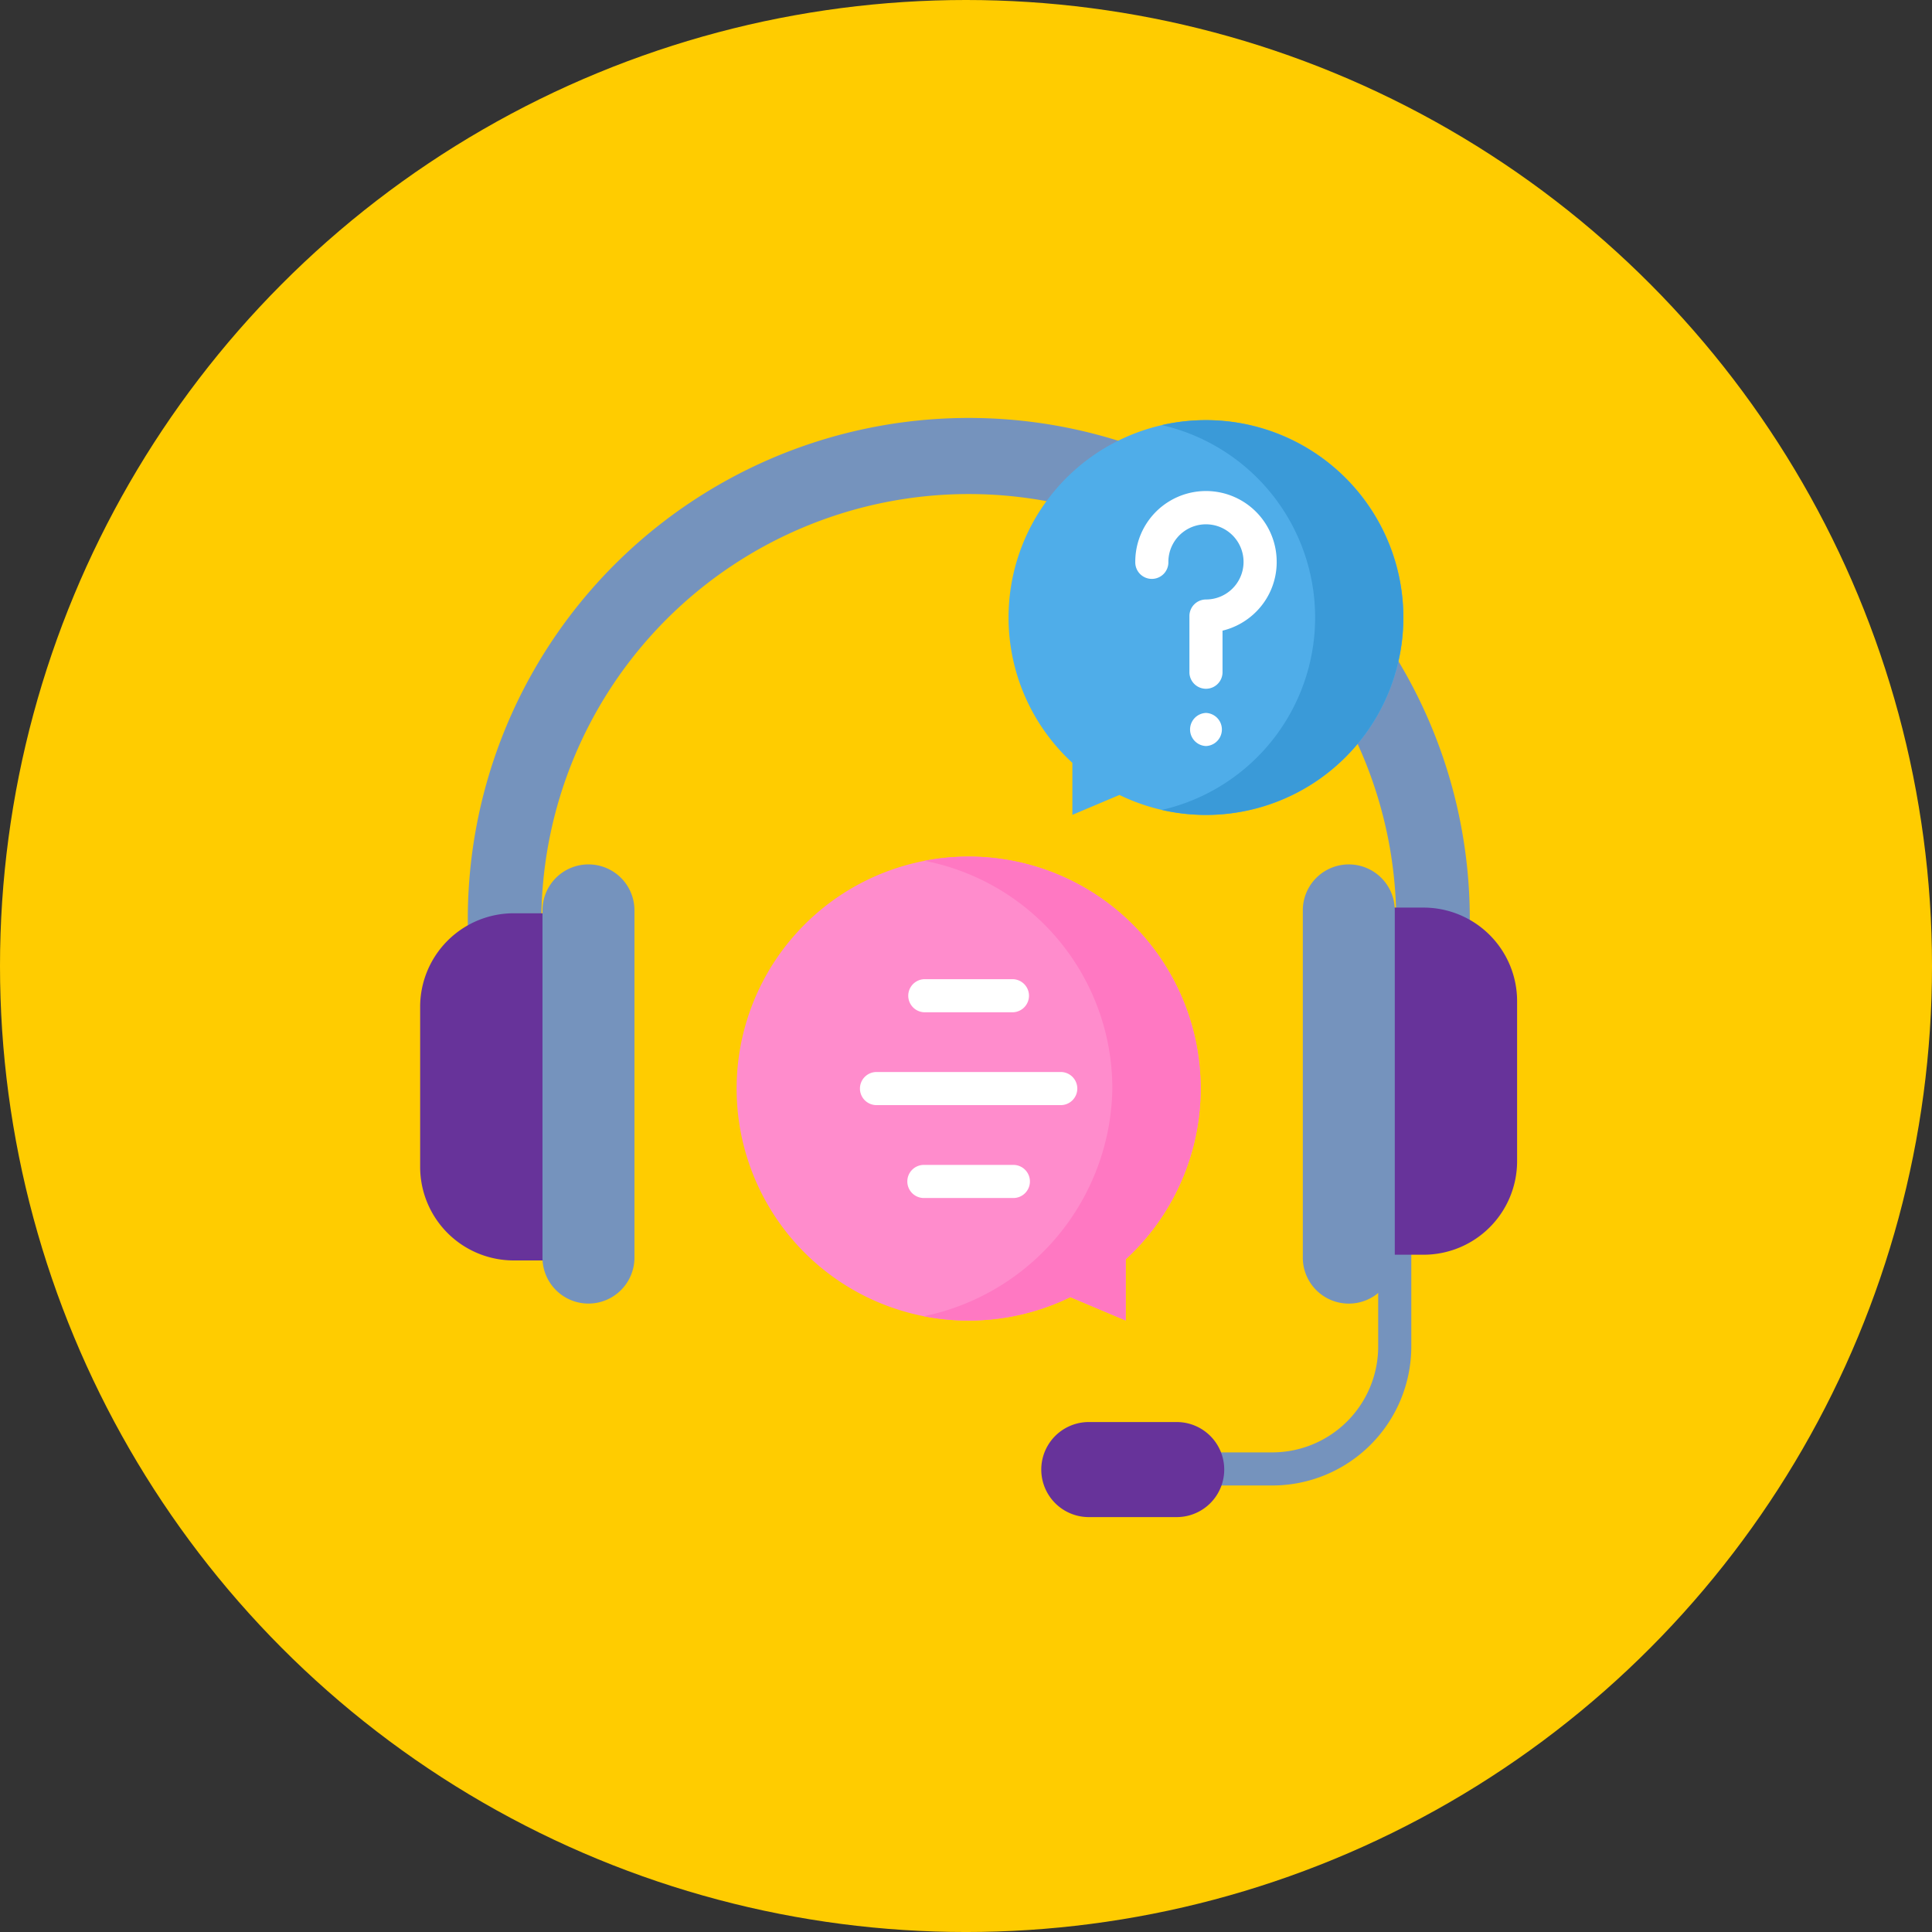
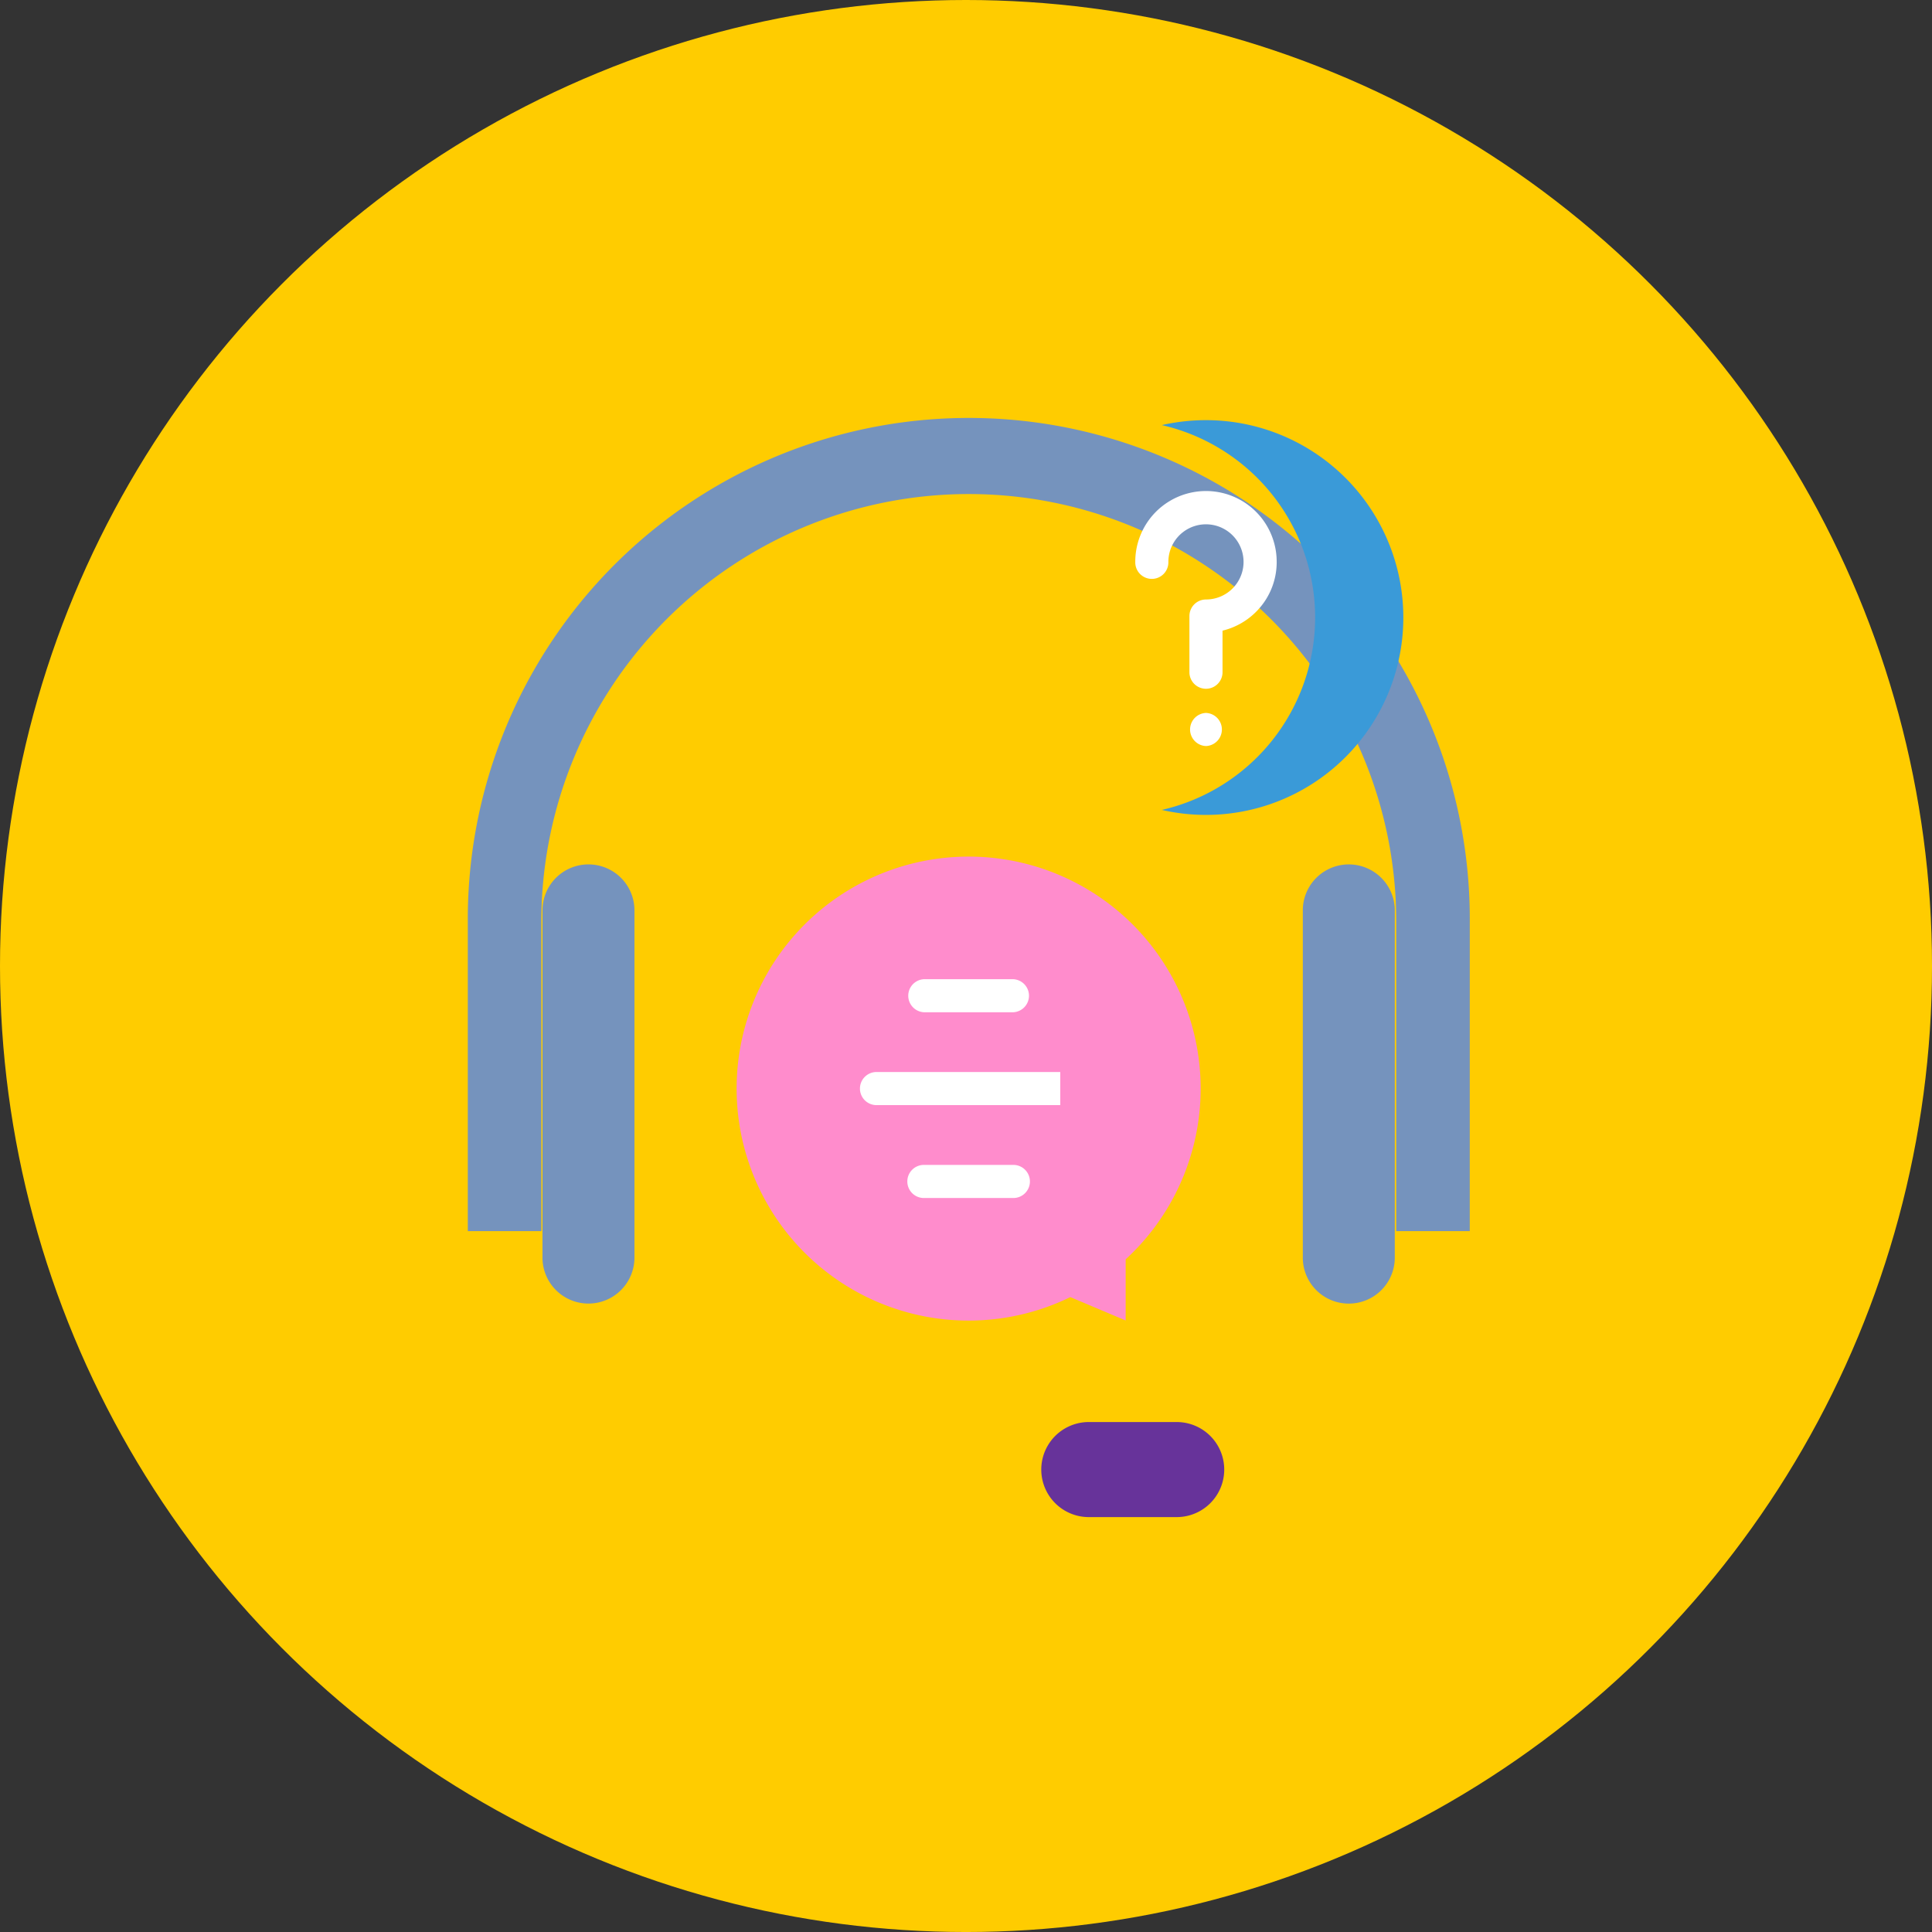
<svg xmlns="http://www.w3.org/2000/svg" width="147.147" height="147.147" viewBox="0 0 147.147 147.147">
  <rect x="0" y="0" width="147.147" height="147.147" fill="#333333" stroke="none" />
  <g id="Group_3862" data-name="Group 3862" transform="translate(0.38 -0.195)">
    <circle id="Ellipse_1213" data-name="Ellipse 1213" cx="73.574" cy="73.574" r="73.574" transform="translate(-0.38 0.195)" fill="#fc0" />
    <g id="Group_3958" data-name="Group 3958" transform="translate(31.62 32.195)">
      <g id="Group_3950" data-name="Group 3950" transform="translate(0 0)">
        <g id="Group_3941" data-name="Group 3941" transform="translate(47.307 51.597)">
          <g id="Group_3940" data-name="Group 3940">
-             <path id="Path_13349" data-name="Path 13349" d="M346.369,316.2a1.261,1.261,0,0,0-1.261,1.261v17.72a8.067,8.067,0,0,1-8.072,8.043H326.469a1.261,1.261,0,1,0,0,2.521h10.568a10.591,10.591,0,0,0,10.593-10.565V317.464A1.261,1.261,0,0,0,346.369,316.2Z" transform="translate(-319.448 -316.203)" fill="#7593bd" />
            <path id="Path_13350" data-name="Path 13350" d="M293.531,474.872h6.694a3.62,3.62,0,1,0,0-7.24h-6.694a3.62,3.62,0,1,0,0,7.24Z" transform="translate(-289.911 -442.922)" fill="#67339a" />
          </g>
        </g>
        <g id="Group_3949" data-name="Group 3949">
          <path id="Path_13351" data-name="Path 13351" d="M98.553,61.767h-5.6V38.184a32.556,32.556,0,1,0-65.112,0V61.767h-5.6V38.184a38.157,38.157,0,1,1,76.313,0Z" transform="translate(-18.611)" fill="#7593bd" />
          <g id="Group_3948" data-name="Group 3948" transform="translate(0 33.836)">
            <g id="Group_3944" data-name="Group 3944">
              <g id="Group_3943" data-name="Group 3943" transform="translate(0 3.722)">
                <g id="Group_3942" data-name="Group 3942">
-                   <path id="Path_13352" data-name="Path 13352" d="M12.821,230.17H7.128A7.128,7.128,0,0,0,0,237.3v12.183a7.128,7.128,0,0,0,7.128,7.128h5.693Z" transform="translate(0 -230.17)" fill="#67339a" />
-                 </g>
+                   </g>
              </g>
              <path id="Path_13353" data-name="Path 13353" d="M60.612,207.36a3.5,3.5,0,0,1,3.5,3.5v26.445a3.5,3.5,0,0,1-7.005,0V210.863A3.5,3.5,0,0,1,60.612,207.36Z" transform="translate(-47.79 -207.36)" fill="#7593bd" />
            </g>
            <g id="Group_3947" data-name="Group 3947" transform="translate(67.223 0)">
              <g id="Group_3946" data-name="Group 3946" transform="translate(3.503 3.289)">
                <g id="Group_3945" data-name="Group 3945">
-                   <path id="Path_13354" data-name="Path 13354" d="M433.426,253.957h5.693a7.128,7.128,0,0,0,7.128-7.128V234.646a7.128,7.128,0,0,0-7.128-7.128h-5.693Z" transform="translate(-433.426 -227.518)" fill="#67339a" />
-                 </g>
+                   </g>
              </g>
              <path id="Path_13355" data-name="Path 13355" d="M415.464,240.81a3.5,3.5,0,0,1-3.5-3.5V210.863a3.5,3.5,0,1,1,7.005,0v26.445A3.5,3.5,0,0,1,415.464,240.81Z" transform="translate(-411.961 -207.36)" fill="#7593bd" />
            </g>
          </g>
        </g>
      </g>
      <g id="Group_3953" data-name="Group 3953" transform="translate(24.102 33.241)">
        <g id="Group_3951" data-name="Group 3951" transform="translate(0 0)">
          <path id="Path_13356" data-name="Path 13356" d="M165.378,203.713a17.666,17.666,0,0,1,11.961,30.673v4.658l-4.214-1.78a17.67,17.67,0,1,1-7.747-33.551Z" transform="translate(-147.707 -203.713)" fill="#ff8ccc" />
        </g>
-         <path id="Path_13357" data-name="Path 13357" d="M238.509,203.713a17.762,17.762,0,0,0-3.362.32,17.674,17.674,0,0,1,14.309,17.348A18,18,0,0,1,235.1,238.72a17.746,17.746,0,0,0,11.158-1.456l4.214,1.78v-4.658a17.667,17.667,0,0,0-11.96-30.673Z" transform="translate(-220.838 -203.713)" fill="#ff78c2" />
        <g id="Group_3952" data-name="Group 3952" transform="translate(9.43 9.336)">
          <path id="Path_13358" data-name="Path 13358" d="M228.869,263.446h6.744a1.261,1.261,0,0,0,0-2.521h-6.744a1.261,1.261,0,0,0,0,2.521Z" transform="translate(-224 -260.925)" fill="#fff" />
          <path id="Path_13359" data-name="Path 13359" d="M235.613,347.6h-6.744a1.261,1.261,0,1,0,0,2.521h6.744a1.261,1.261,0,1,0,0-2.521Z" transform="translate(-224 -333.454)" fill="#fff" />
-           <path id="Path_13360" data-name="Path 13360" d="M220.717,304.261H206.757a1.261,1.261,0,1,0,0,2.521h13.961a1.261,1.261,0,1,0,0-2.521Z" transform="translate(-205.496 -297.19)" fill="#fff" />
+           <path id="Path_13360" data-name="Path 13360" d="M220.717,304.261H206.757a1.261,1.261,0,1,0,0,2.521h13.961Z" transform="translate(-205.496 -297.19)" fill="#fff" />
        </g>
      </g>
      <g id="Group_3957" data-name="Group 3957" transform="translate(44.817 0)">
        <g id="Group_3954" data-name="Group 3954" transform="translate(0 0)">
-           <path id="Path_13361" data-name="Path 13361" d="M289.688,0a15.031,15.031,0,0,0-10.176,26.1V30.06l3.585-1.514A15.034,15.034,0,1,0,289.688,0Z" transform="translate(-274.653 0)" fill="#4fade9" />
-         </g>
+           </g>
        <g id="Group_3955" data-name="Group 3955" transform="translate(11.673)">
          <path id="Path_13362" data-name="Path 13362" d="M349.548,0a15.1,15.1,0,0,0-3.362.377,15.035,15.035,0,0,1,0,29.309A15.033,15.033,0,1,0,349.548,0Z" transform="translate(-346.186 0)" fill="#3a9ad8" />
        </g>
        <g id="Group_3956" data-name="Group 3956" transform="translate(9.649 5.409)">
          <path id="Path_13363" data-name="Path 13363" d="M344.551,38.25a5.385,5.385,0,0,0-10.763.285,1.261,1.261,0,1,0,2.521,0,2.9,2.9,0,0,1,.028-.4,2.863,2.863,0,1,1,2.836,3.265,1.261,1.261,0,0,0-1.261,1.261v4.313a1.261,1.261,0,0,0,2.521,0v-3.2a5.41,5.41,0,0,0,2.644-1.527,5.341,5.341,0,0,0,1.473-3.992Z" transform="translate(-333.788 -33.15)" fill="#fff" />
          <path id="Path_13364" data-name="Path 13364" d="M360.544,136.658a1.262,1.262,0,0,0,0,2.522A1.262,1.262,0,0,0,360.544,136.658Z" transform="translate(-355.159 -119.768)" fill="#fff" />
        </g>
      </g>
    </g>
  </g>
</svg>